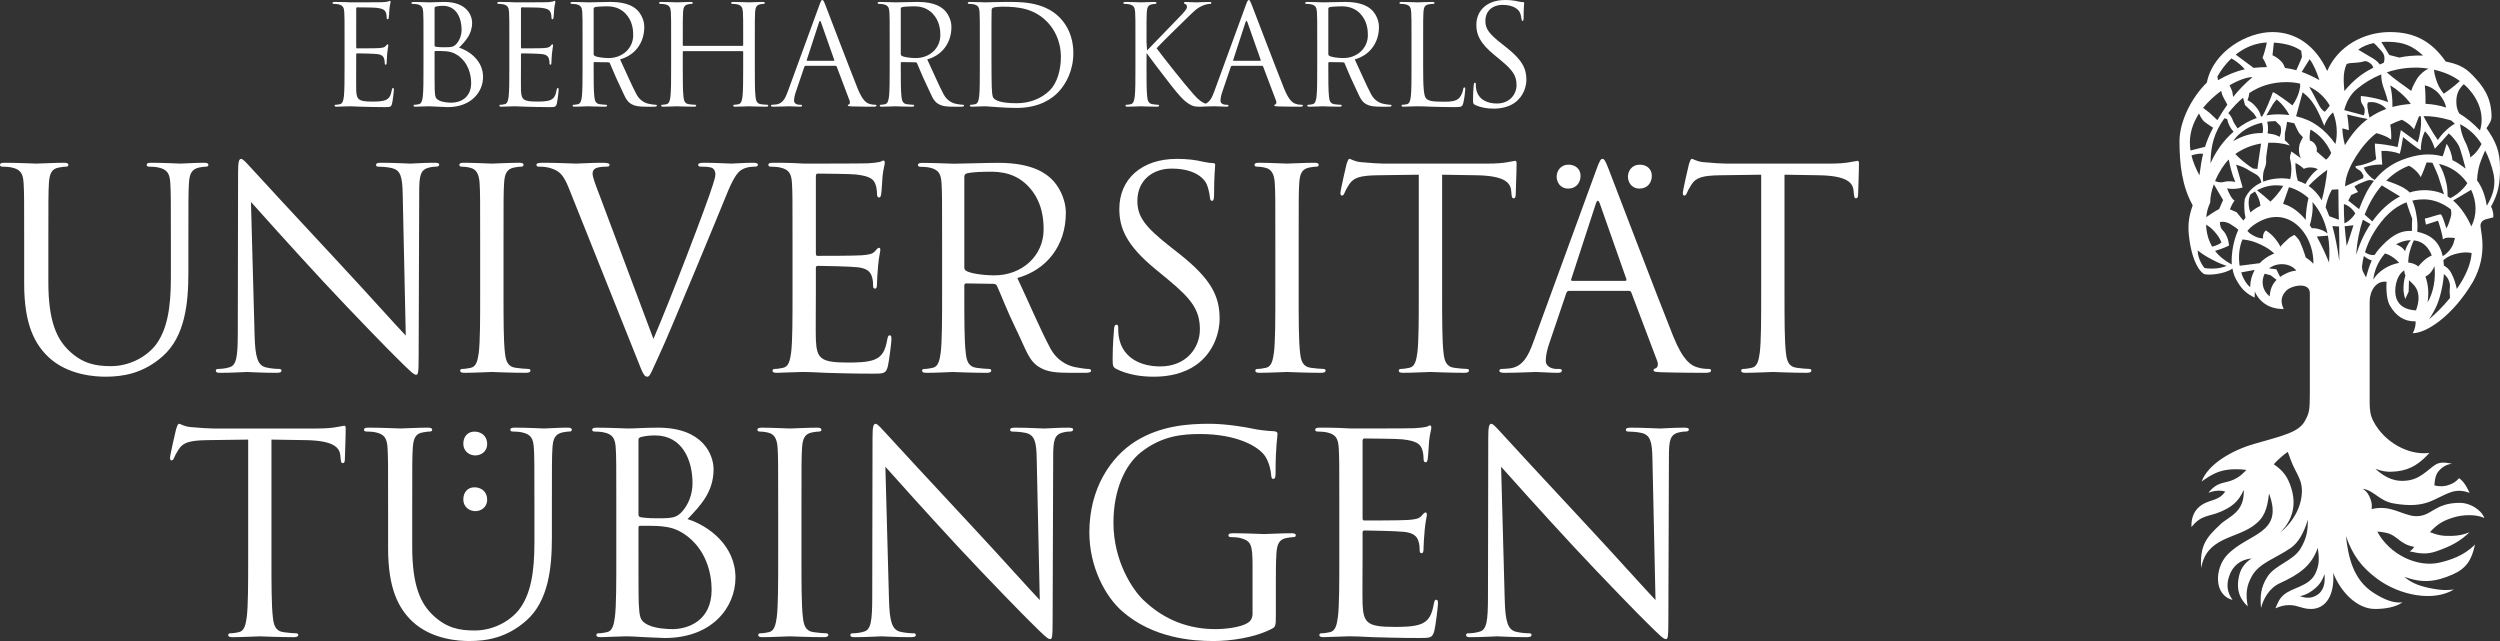
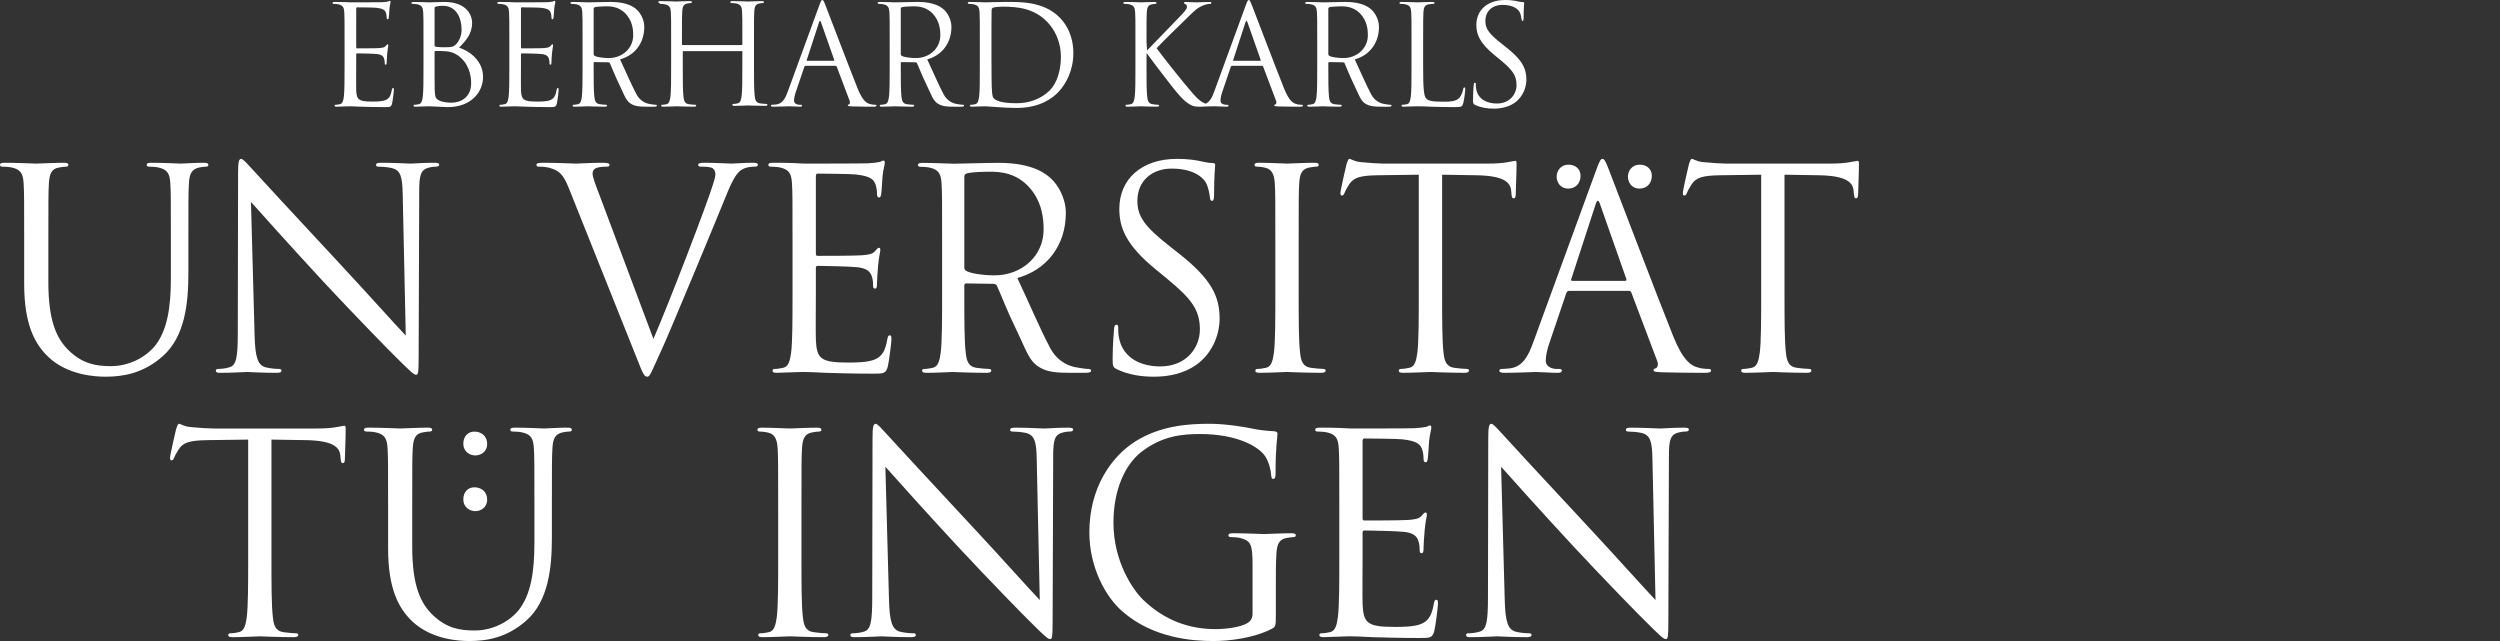
<svg xmlns="http://www.w3.org/2000/svg" id="Ebene_1" width="195mm" height="50mm" viewBox="0 0 552.756 141.732">
  <rect x="0" y="0" width="552.756" height="141.732" fill="#333333" stroke="none" />
  <defs>
    <style>.cls-1{fill:#fff;fill-rule:evenodd;}</style>
  </defs>
-   <path class="cls-1" d="M145.969.858c.276,0,.796.03,1.042.092,1.011.214,1.256.704,1.317,1.746.061.98.061,1.838.061,6.618v5.392c0,2.941,0,5.361-.153,6.648-.122.889-.276,1.563-.889,1.685-.275.062-.643.122-.919.122-.183,0-.245.092-.245.184,0,.185.153.246.49.246.919,0,2.849-.092,3.002-.092s2.083.092,3.768.092c.337,0,.49-.092.49-.246,0-.091-.062-.184-.245-.184-.276,0-.949-.061-1.378-.122-.919-.122-1.103-.796-1.195-1.685-.153-1.287-.153-3.706-.153-6.648v-3.216c0-.153.092-.184.184-.184h12.989c.092,0,.184.062.184.184v3.216c0,2.941,0,5.361-.153,6.648-.122.889-.275,1.563-.888,1.685-.276.062-.643.122-.919.122-.184,0-.245.092-.245.184,0,.185.153.246.49.246.919,0,2.849-.092,3.002-.092s2.083.092,3.769.092c.336,0,.49-.092.49-.246,0-.091-.061-.184-.245-.184-.276,0-.95-.061-1.379-.122-.919-.122-1.103-.796-1.195-1.685-.153-1.287-.153-3.706-.153-6.648v-5.392c0-4.779,0-5.637.061-6.618.061-1.072.307-1.593,1.134-1.746.368-.062.552-.092.766-.092.123,0,.246-.061.246-.184,0-.184-.153-.246-.49-.246-.919,0-2.85.092-3.002.092s-2.083-.092-3.462-.092c-.337,0-.49.062-.49.246,0,.123.123.184.245.184.276,0,.797.03,1.042.092,1.011.214,1.256.704,1.317,1.746.061.98.061,1.838.061,6.618v.643c0,.153-.092.184-.184.184h-12.989c-.092,0-.184-.031-.184-.184v-.643c0-4.779,0-5.637.061-6.618.061-1.072.306-1.593,1.133-1.746.368-.062.551-.092.766-.092.122,0,.245-.061.245-.184,0-.184-.154-.246-.491-.246-.919,0-2.849.092-3.002.092s-2.083-.092-3.462-.092c-.337,0-.49.062-.49.246,0,.123.122.184.245.184Z" />
+   <path class="cls-1" d="M145.969.858c.276,0,.796.03,1.042.092,1.011.214,1.256.704,1.317,1.746.061.98.061,1.838.061,6.618v5.392c0,2.941,0,5.361-.153,6.648-.122.889-.276,1.563-.889,1.685-.275.062-.643.122-.919.122-.183,0-.245.092-.245.184,0,.185.153.246.49.246.919,0,2.849-.092,3.002-.092s2.083.092,3.768.092c.337,0,.49-.092.49-.246,0-.091-.062-.184-.245-.184-.276,0-.949-.061-1.378-.122-.919-.122-1.103-.796-1.195-1.685-.153-1.287-.153-3.706-.153-6.648v-3.216c0-.153.092-.184.184-.184h12.989v3.216c0,2.941,0,5.361-.153,6.648-.122.889-.275,1.563-.888,1.685-.276.062-.643.122-.919.122-.184,0-.245.092-.245.184,0,.185.153.246.49.246.919,0,2.849-.092,3.002-.092s2.083.092,3.769.092c.336,0,.49-.092.49-.246,0-.091-.061-.184-.245-.184-.276,0-.95-.061-1.379-.122-.919-.122-1.103-.796-1.195-1.685-.153-1.287-.153-3.706-.153-6.648v-5.392c0-4.779,0-5.637.061-6.618.061-1.072.307-1.593,1.134-1.746.368-.062.552-.092.766-.092.123,0,.246-.061.246-.184,0-.184-.153-.246-.49-.246-.919,0-2.85.092-3.002.092s-2.083-.092-3.462-.092c-.337,0-.49.062-.49.246,0,.123.123.184.245.184.276,0,.797.03,1.042.092,1.011.214,1.256.704,1.317,1.746.061.98.061,1.838.061,6.618v.643c0,.153-.092.184-.184.184h-12.989c-.092,0-.184-.031-.184-.184v-.643c0-4.779,0-5.637.061-6.618.061-1.072.306-1.593,1.133-1.746.368-.062.551-.092.766-.092.122,0,.245-.061.245-.184,0-.184-.154-.246-.491-.246-.919,0-2.849.092-3.002.092s-2.083-.092-3.462-.092c-.337,0-.49.062-.49.246,0,.123.122.184.245.184Z" />
  <path class="cls-1" d="M170.377,36.848c.553,0,1.597.061,2.088.185,2.028.429,2.519,1.413,2.642,3.501.123,1.966.123,3.686.123,13.27v10.812c0,5.898,0,10.75-.307,13.33-.246,1.782-.553,3.134-1.782,3.379-.553.123-1.29.245-1.843.245-.368,0-.491.186-.491.369,0,.369.307.492.982.492.921,0,2.335-.123,3.563-.123,1.291-.062,2.335-.062,2.458-.062.921,0,2.396.062,4.792.186,2.396.062,5.774.184,10.381.184,2.396,0,2.888,0,3.317-1.597.308-1.29.798-5.467.798-5.96,0-.429,0-.921-.368-.921-.308,0-.43.245-.553.921-.43,2.52-1.167,3.748-2.764,4.424-1.597.676-4.3.676-5.897.676-6.021,0-6.942-.798-7.127-5.037-.061-1.29,0-8.417,0-10.505v-5.406c0-.246.123-.43.43-.43,1.044,0,7.126.123,8.785.307,2.396.246,2.949,1.29,3.195,2.15.245.799.245,1.412.245,2.027,0,.307.123.553.431.553.429,0,.429-.676.429-1.168,0-.43.123-2.703.246-3.931.185-2.028.492-3.072.492-3.44s-.123-.492-.308-.492c-.246,0-.491.308-.921.799-.553.615-1.413.738-2.887.86-1.413.123-8.969.123-9.768.123-.308,0-.369-.185-.369-.614v-16.955c0-.43.123-.615.369-.615.676,0,7.372.061,8.416.185,3.317.368,3.931,1.106,4.361,2.088.308.738.369,1.782.369,2.211,0,.492.123.798.492.798.246,0,.368-.368.429-.676.123-.737.247-3.44.308-4.054.185-1.72.491-2.456.491-2.887,0-.307-.061-.553-.246-.553-.307,0-.553.246-.86.307-.492.123-1.475.246-2.642.307-1.413.062-13.638.062-14.068.062l-2.519-.123c-1.352-.061-3.01-.061-4.424-.061-.676,0-.982.123-.982.492,0,.245.246.368.491.368Z" />
  <path class="cls-1" d="M194.291.858c.276,0,.797.03,1.042.092,1.011.214,1.256.704,1.317,1.746.062.98.062,1.838.062,6.618v5.392c0,2.941,0,5.361-.153,6.648-.122.889-.276,1.563-.889,1.685-.276.062-.644.122-.919.122-.184,0-.245.092-.245.184,0,.185.153.246.49.246.919,0,2.849-.092,2.88-.092.153,0,2.083.092,3.769.092.337,0,.49-.092.49-.246,0-.091-.061-.184-.245-.184-.275,0-.95-.061-1.378-.122-.919-.122-1.102-.796-1.195-1.685-.153-1.287-.153-3.706-.153-6.648v-.735c0-.153.061-.245.214-.245l2.973.046c.184,0,.346.072.404.199.465,1.018,1.109,2.737,2.036,4.635,1.265,2.594,1.484,3.744,2.802,4.448.795.429,1.631.537,3.348.537h1.477c.551,0,.734-.061.734-.246,0-.091-.123-.188-.275-.184-.303.008-.81-.077-1.393-.18-.496-.088-1.945-.44-2.842-2.118-1.119-2.098-2.408-5.151-3.63-7.736,3.199-.878,5.351-3.547,5.351-7.17,0-1.667-.879-3.081-1.57-3.741-.504-.471-1.918-1.792-5.847-1.792-1.445,0-4.113.097-4.945.097-.361,0-2.084-.092-3.462-.092-.337,0-.49.062-.49.246,0,.123.123.184.245.184ZM199.162,1.961c0-.184.092-.307.246-.368.306-.092,1.133-.174,2.052-.184.945-.011,3.024-.168,4.69,1.529,1.667,1.698,1.76,3.804,1.76,4.841,0,2.892-2.375,5.057-5.423,5.057-1.259,0-2.65-.214-3.11-.49-.153-.092-.214-.214-.214-.368V1.961Z" />
  <path class="cls-1" d="M171.031,23.59c1.44,0,3.125-.092,3.462-.092s1.654.092,2.39.092c.276,0,.46-.061.46-.246,0-.122-.092-.184-.306-.184h-.307c-.521,0-1.164-.276-1.164-.888,0-.552.153-1.287.429-2.053l1.838-5.422c.061-.153.153-.246.306-.246h6.586c.154,0,.215.062.276.184l2.85,7.537c.184.49,0,.766-.184.827-.122.031-.214.092-.214.214,0,.184.337.184.919.215,2.114.061,4.35.061,4.81.061.337,0,.613-.061.613-.246,0-.153-.122-.184-.306-.184-.307,0-.767-.03-1.226-.183-.643-.184-1.532-.674-2.635-3.401-1.869-4.656-6.678-17.309-7.138-18.473-.367-.95-.49-1.103-.674-1.103s-.306.184-.674,1.195l-6.954,19.025c-.552,1.532-1.164,2.696-2.574,2.88-.245.031-.674.061-.889.061-.153,0-.275.061-.275.184,0,.185.184.246.582.246ZM178.384,13.234l2.696-8.271c.153-.459.306-.459.459,0l2.91,8.271c.031.123.031.215-.122.215h-5.852c-.092,0-.153-.061-.092-.215Z" />
  <path class="cls-1" d="M126.386.858c.275,0,.796.03,1.042.092,1.011.214,1.256.704,1.317,1.746.061.98.061,1.838.061,6.618v5.392c0,2.941,0,5.361-.153,6.648-.122.889-.276,1.563-.889,1.685-.276.062-.643.122-.919.122-.184,0-.245.092-.245.184,0,.185.153.246.49.246.919,0,2.849-.092,2.88-.092.153,0,2.083.092,3.768.092.337,0,.49-.092.49-.246,0-.091-.061-.184-.245-.184-.276,0-.95-.061-1.379-.122-.919-.122-1.102-.796-1.195-1.685-.153-1.287-.153-3.706-.153-6.648v-.735c0-.153.061-.245.214-.245l2.973.046c.184,0,.346.072.404.199.465,1.018,1.109,2.737,2.036,4.635,1.266,2.594,1.484,3.744,2.802,4.448.796.429,1.631.537,3.347.537h1.477c.551,0,.735-.061.735-.246,0-.091-.122-.188-.276-.184-.303.008-.811-.077-1.392-.18-.497-.088-1.947-.44-2.842-2.118-1.119-2.098-2.408-5.151-3.631-7.736,3.198-.878,5.352-3.547,5.352-7.17,0-1.667-.88-3.081-1.571-3.741-.503-.471-1.917-1.792-5.847-1.792-1.446,0-4.114.097-4.945.097-.361,0-2.083-.092-3.462-.092-.337,0-.49.062-.49.246,0,.123.123.184.245.184ZM131.257,1.961c0-.184.092-.307.245-.368.306-.092,1.133-.174,2.052-.184.946-.011,3.025-.168,4.69,1.529,1.667,1.698,1.76,3.804,1.76,4.841,0,2.892-2.375,5.057-5.424,5.057-1.259,0-2.65-.214-3.109-.49-.153-.092-.214-.214-.214-.368V1.961Z" />
  <path class="cls-1" d="M309.666.858c.278,0,.797.03,1.043.092,1.011.214,1.257.704,1.316,1.746.062.98.062,1.838.062,6.618v5.392c0,2.941,0,5.361-.154,6.648-.121.889-.275,1.563-.889,1.685-.275.062-.642.122-.917.122-.184,0-.246.092-.246.184,0,.185.154.246.489.246.459,0,1.136-.031,1.746-.061.613,0,1.136-.031,1.257-.031.888,0,1.839.031,3.125.092,1.287.03,2.88.092,5.085.092,1.623,0,1.717-.122,1.93-.827.246-.889.46-2.727.46-3.064s-.029-.459-.184-.459c-.184,0-.245.153-.276.398-.092.582-.398,1.348-.797,1.838-.734.889-2.082.919-3.707.919-2.389,0-3.186-.214-3.676-.705-.551-.552-.673-2.512-.673-7.016v-5.453c0-4.779,0-5.637.062-6.618.059-1.072.305-1.593,1.192-1.746.37-.062.797-.092,1.012-.092.123,0,.244-.061.244-.184,0-.184-.152-.246-.488-.246-.92,0-3.155.092-3.31.092-.153,0-2.084-.092-3.462-.092-.338,0-.49.062-.49.246,0,.123.121.184.244.184Z" />
  <path class="cls-1" d="M362.52,41.695c1.66,0,2.704-1.229,2.704-2.826,0-1.535-1.166-2.456-2.642-2.456-1.904,0-2.642,1.535-2.642,2.641,0,1.167.737,2.642,2.579,2.642Z" />
  <path class="cls-1" d="M346.76,41.695c1.658,0,2.703-1.229,2.703-2.826,0-1.535-1.168-2.456-2.643-2.456-1.904,0-2.641,1.535-2.641,2.641,0,1.167.736,2.642,2.58,2.642Z" />
  <path class="cls-1" d="M110.195.858c.276,0,.796.03,1.042.092,1.011.214,1.256.704,1.317,1.746.061.98.061,1.838.061,6.618v5.392c0,2.941,0,5.361-.153,6.648-.122.889-.276,1.563-.889,1.685-.276.062-.643.122-.919.122-.184,0-.245.092-.245.184,0,.185.153.246.49.246.459,0,1.165-.061,1.777-.061.643-.031,1.164-.031,1.226-.031.459,0,1.195.031,2.39.092,1.195.03,2.879.092,5.177.092,1.195,0,1.44,0,1.654-.797.153-.643.398-2.726.398-2.972,0-.214,0-.459-.184-.459-.154,0-.215.123-.276.459-.215,1.256-.582,1.869-1.379,2.206-.796.337-2.144.337-2.941.337-3.002,0-3.462-.398-3.554-2.512-.031-.643,0-4.198,0-5.239v-2.696c0-.123.062-.214.214-.214.521,0,3.554.061,4.381.153,1.195.123,1.471.643,1.593,1.072.122.398.122.705.122,1.011,0,.153.061.276.214.276.214,0,.214-.337.214-.582,0-.215.061-1.348.123-1.961.092-1.011.245-1.532.245-1.716s-.061-.246-.153-.246c-.122,0-.245.153-.459.398-.275.307-.704.368-1.439.429-.705.061-4.473.061-4.871.061-.153,0-.184-.092-.184-.306V1.93c0-.214.062-.307.184-.307.337,0,3.676.031,4.197.092,1.654.184,1.961.551,2.175,1.042.153.368.184.889.184,1.103,0,.246.061.398.246.398.122,0,.184-.184.214-.337.061-.368.123-1.716.153-2.022.092-.858.245-1.225.245-1.44,0-.153-.031-.276-.122-.276-.153,0-.276.123-.429.153-.246.062-.735.123-1.317.153-.705.031-6.801.031-7.016.031l-1.256-.062c-.674-.031-1.502-.031-2.206-.031-.337,0-.49.062-.49.246,0,.123.123.184.245.184Z" />
  <path class="cls-1" d="M326.15,23.191c1.257.612,2.666.827,4.107.827,1.654,0,3.309-.367,4.626-1.287,2.113-1.501,2.604-3.829,2.604-5.085,0-2.451-.858-4.35-4.473-7.199l-.856-.674c-2.942-2.297-3.739-3.401-3.739-5.147,0-2.236,1.654-3.553,3.769-3.553,2.819,0,3.645,1.286,3.828,1.623.184.337.367,1.164.399,1.532.03.245.062.398.246.398.151,0,.213-.214.213-.705,0-2.083.122-3.094.122-3.247s-.06-.215-.306-.215-.491-.031-1.073-.153c-.765-.184-1.654-.306-2.85-.306-3.89,0-6.342,2.236-6.342,5.515,0,2.083.736,3.982,3.985,6.648l1.379,1.134c2.632,2.175,3.521,3.4,3.521,5.514,0,1.961-1.44,4.074-4.382,4.074-2.052,0-4.073-.857-4.532-3.124-.093-.429-.093-.858-.093-1.133,0-.246-.031-.337-.214-.337-.153,0-.216.154-.246.49-.029.49-.153,1.715-.153,3.247,0,.827.032.95.459,1.164Z" />
  <path class="cls-1" d="M214.222.858c.277,0,.797.03,1.043.092,1.01.214,1.256.704,1.316,1.746.062.98.062,1.838.062,6.618v5.392c0,2.941,0,5.361-.154,6.648-.121.889-.275,1.563-.889,1.685-.275.062-.643.122-.918.122-.184,0-.246.092-.246.184,0,.185.154.246.49.246.459,0,1.164-.061,1.777-.061.643-.031,1.164-.031,1.225-.031.154,0,1.195.092,2.543.184,1.318.092,2.941.184,4.26.184,5.207,0,7.965-2.144,9.281-3.523,1.715-1.808,3.309-4.779,3.309-8.639,0-3.645-1.439-6.188-2.971-7.782-3.647-3.768-9.252-3.493-12.285-3.493-1.838,0-3.768.092-4.137.092-.152,0-2.084-.092-3.461-.092-.338,0-.49.062-.49.246,0,.123.123.184.244.184ZM219.216,8.823c0-2.359,0-5.484.031-6.525,0-.337.092-.49.367-.613.246-.123,1.379-.214,1.992-.214,3.645,0,7.137.429,10.018,3.461,1.256,1.317,2.942,3.83,2.942,7.721,0,2.818-.859,5.759-2.451,7.322-1.809,1.808-4.443,2.849-7.291,2.849-3.615,0-4.811-.643-5.209-1.225-.244-.337-.307-1.563-.336-2.329-.031-.582-.062-3.4-.062-6.648v-3.799Z" />
  <path class="cls-1" d="M246.933,81.632c2.518,1.229,5.344,1.658,8.233,1.658,3.316,0,6.632-.737,9.275-2.58,4.238-3.011,5.221-7.679,5.221-10.197,0-4.915-1.721-8.724-8.969-14.437l-1.721-1.352c-5.896-4.607-7.494-6.82-7.494-10.321,0-4.484,3.318-7.126,7.556-7.126,5.652,0,7.311,2.58,7.68,3.255.367.676.736,2.334.799,3.072.061.491.123.798.49.798.309,0,.432-.43.432-1.414,0-4.177.244-6.205.244-6.511s-.123-.431-.615-.431-.982-.061-2.148-.307c-1.537-.369-3.318-.614-5.713-.614-7.802,0-12.716,4.484-12.716,11.058,0,4.178,1.475,7.986,7.986,13.331l2.763,2.273c5.283,4.361,7.064,6.818,7.064,11.058,0,3.932-2.887,8.171-8.785,8.171-4.115,0-8.17-1.721-9.092-6.266-.184-.861-.184-1.721-.184-2.274,0-.492-.062-.676-.43-.676-.309,0-.432.308-.492.982-.06.983-.307,3.439-.307,6.512,0,1.659.062,1.905.922,2.335Z" />
  <path class="cls-1" d="M248.626.858c.275,0,.797.03,1.041.092,1.012.214,1.256.705,1.318,1.746.061.98.061,1.838.061,6.618v5.392c0,2.941,0,5.361-.152,6.648-.123.889-.275,1.562-.891,1.685-.275.062-.643.122-.918.122-.184,0-.244.092-.244.184,0,.184.152.246.49.246.918,0,2.695-.092,2.941-.092.244,0,2.022.092,3.522.092.338,0,.49-.092.49-.246,0-.091-.06-.184-.244-.184-.275,0-.768-.061-1.195-.122-.918-.123-1.102-.796-1.195-1.685-.152-1.287-.152-3.706-.152-6.648l.016-2.979c.689.955,3.523,4.735,5.398,7.107,1.629,2.064,2.848,3.524,4.156,4.243.557.306.844.521,2.266.521,0,0,2.014-.103,3.086-.103,1.02,0,2.018.097,2.754.097.275,0,.459-.062.459-.246,0-.122-.092-.184-.307-.184h-.307c-.519,0-1.164-.276-1.164-.888,0-.552.154-1.287.43-2.053l1.838-5.422c.062-.153.152-.246.307-.246h6.586c.154,0,.215.062.276.184l2.849,7.537c.185.49,0,.766-.184.827-.121.031-.215.092-.215.214,0,.184.338.184.921.214,2.112.062,4.35.062,4.809.062.338,0,.612-.062.612-.246,0-.153-.123-.184-.304-.184-.308,0-.768-.03-1.227-.183-.643-.184-1.533-.674-2.635-3.401-1.869-4.656-6.678-17.309-7.138-18.474-.367-.949-.49-1.103-.674-1.103s-.307.184-.674,1.195l-6.953,19.025c-.459,1.271-.959,2.289-1.92,2.704-.799-.269-1.594-.876-2.606-2.011-2.303-2.587-7.088-8.694-8.224-10.25.644-.767,6.009-6.006,6.775-6.741,1.379-1.317,2.053-2.083,3.311-2.635.611-.275,1.256-.429,1.715-.429.244,0,.307-.061.307-.214s-.123-.215-.461-.215c-.766,0-2.787.092-2.94.092-.736,0-1.685-.092-2.299-.092-.213,0-.367.062-.367.215,0,.122.121.184.275.245.246.092.398.276.398.644,0,.521-.797,1.317-1.654,2.206-1.104,1.195-6.648,6.832-7.168,7.414l-.123-1.838c0-4.779,0-5.637.06-6.618.062-1.072.307-1.593,1.133-1.746.369-.062.553-.092.767-.092.123,0,.244-.061.244-.184,0-.184-.152-.246-.49-.246-.918,0-2.695.092-2.971.092-.184,0-1.992-.092-3.371-.092-.336,0-.49.062-.49.246,0,.123.123.184.246.184ZM272.672,13.234l2.697-8.271c.152-.46.307-.46.459,0l2.91,8.271c.031.123.031.215-.123.215h-5.851c-.092,0-.152-.061-.092-.215Z" />
  <path class="cls-1" d="M288.823.858c.275,0,.797.03,1.04.092,1.012.214,1.257.704,1.319,1.746.06.98.06,1.838.06,6.618v5.392c0,2.941,0,5.361-.151,6.648-.124.889-.278,1.563-.89,1.685-.277.062-.644.122-.919.122-.184,0-.246.092-.246.184,0,.185.154.246.492.246.917,0,2.847-.092,2.879-.092.151,0,2.081.092,3.767.092.338,0,.491-.092.491-.246,0-.091-.062-.184-.245-.184-.277,0-.95-.061-1.379-.122-.92-.122-1.104-.796-1.195-1.685-.151-1.287-.151-3.706-.151-6.648v-.735c0-.153.059-.245.213-.245l2.975.046c.184,0,.346.072.404.199.464,1.018,1.108,2.737,2.034,4.635,1.266,2.594,1.484,3.744,2.801,4.448.797.429,1.632.537,3.349.537h1.475c.551,0,.737-.061.737-.246,0-.091-.124-.188-.278-.184-.302.008-.81-.077-1.391-.18-.498-.088-1.947-.44-2.842-2.118-1.121-2.098-2.408-5.151-3.631-7.736,3.197-.878,5.352-3.547,5.352-7.17,0-1.667-.881-3.081-1.572-3.741-.501-.471-1.917-1.792-5.846-1.792-1.446,0-4.113.097-4.945.097-.361,0-2.084-.092-3.463-.092-.336,0-.49.062-.49.246,0,.123.123.184.247.184ZM293.694,1.961c0-.184.092-.307.243-.368.308-.092,1.133-.174,2.053-.184.946-.011,3.023-.168,4.689,1.529,1.669,1.698,1.761,3.804,1.761,4.841,0,2.892-2.374,5.057-5.423,5.057-1.26,0-2.65-.214-3.11-.49-.153-.092-.213-.214-.213-.368V1.961Z" />
  <path class="cls-1" d="M281.672,77.945c-.246,1.782-.552,3.134-1.783,3.379-.551.123-1.289.245-1.842.245-.367,0-.489.186-.489.369,0,.369.306.492.982.492,1.842,0,5.713-.186,6.019-.186.309,0,4.178.186,7.557.186.676,0,.983-.186.983-.492,0-.184-.124-.369-.492-.369-.554,0-1.903-.122-2.765-.245-1.843-.245-2.21-1.597-2.397-3.379-.307-2.58-.307-7.433-.307-13.33v-10.812c0-9.584,0-11.304.123-13.27.124-2.15.616-3.194,2.275-3.501.736-.123,1.104-.185,1.534-.185.246,0,.492-.123.492-.368,0-.37-.309-.492-.984-.492-1.842,0-5.711.185-6.019.185-.306,0-4.177-.185-6.202-.185-.677,0-.985.123-.985.492,0,.245.246.368.492.368.43,0,1.229.061,1.904.246,1.352.308,1.965,1.352,2.089,3.44.122,1.966.122,3.686.122,13.27v10.812c0,5.898,0,10.75-.307,13.33Z" />
  <path class="cls-1" d="M125.454,94.552c-1.838,0-4.718.185-5.147.185-.368,0-3.738-.185-6.495-.185-.674,0-.98.123-.98.491,0,.245.245.367.49.367.552,0,1.593.062,2.083.185,2.022.428,2.512,1.409,2.635,3.491.122,1.962.122,3.677.122,13.236v7.658c0,6.31-.735,11.52-3.554,15.012-2.206,2.635-5.882,4.411-9.62,4.411-3.492,0-6.25-.551-9.252-3.37-2.635-2.512-4.595-6.311-4.595-15.134v-8.577c0-9.56,0-11.274.122-13.236.123-2.144.613-3.246,2.268-3.491.735-.123,1.103-.185,1.531-.185.245,0,.491-.122.491-.367,0-.368-.307-.491-.98-.491-1.838,0-5.514.185-6.066.185s-4.29-.185-7.047-.185c-.674,0-.979.123-.979.491,0,.245.245.367.49.367.552,0,1.593.062,2.083.185,2.023.428,2.512,1.409,2.635,3.491.123,1.962.123,3.677.123,13.236v8.945c0,8.945,2.329,13.234,5.331,16.113,4.35,4.105,10.539,4.351,12.622,4.351,3.615,0,8.211-.612,12.622-4.534,4.902-4.35,5.637-11.703,5.637-18.32v-6.555c0-9.56,0-11.274.122-13.236.122-2.144.613-3.124,2.267-3.491.735-.123,1.103-.185,1.531-.185.246,0,.491-.122.491-.367,0-.368-.307-.491-.981-.491Z" />
  <path class="cls-1" d="M241.247,81.94c0-.184-.246-.376-.553-.367-.608.016-1.625-.155-2.789-.361-.996-.176-3.902-.881-5.695-4.243-2.244-4.206-4.828-10.324-7.277-15.506,6.41-1.758,10.727-7.109,10.727-14.371,0-3.339-1.764-6.174-3.15-7.497-1.008-.945-3.844-3.591-11.717-3.591-2.898,0-8.244.194-9.912.194-.723,0-4.176-.184-6.939-.184-.675,0-.982.122-.982.492,0,.246.246.368.491.368.553,0,1.596.061,2.087.185,2.027.429,2.518,1.412,2.641,3.499.123,1.965.123,3.684.123,13.263v10.807c0,5.894,0,10.745-.307,13.322-.246,1.782-.555,3.133-1.782,3.378-.553.123-1.289.246-1.842.246-.368,0-.491.184-.491.367,0,.37.307.492.982.492,1.841,0,5.711-.185,5.772-.185.307,0,4.176.185,7.553.185.676,0,.983-.185.983-.492,0-.184-.123-.367-.492-.367-.553,0-1.902-.123-2.762-.246-1.842-.245-2.211-1.596-2.395-3.378-.309-2.577-.309-7.428-.309-13.322v-1.475c0-.307.123-.49.432-.49l5.957.092c.369,0,.693.144.811.398.934,2.04,2.225,5.485,4.08,9.29,2.535,5.198,2.975,7.502,5.615,8.914,1.596.86,3.27,1.076,6.707,1.076h2.959c1.106,0,1.475-.122,1.475-.492ZM219.874,60.881c-2.523,0-5.31-.43-6.23-.982-.309-.185-.432-.43-.432-.737v-20.078c0-.368.186-.613.492-.736.615-.185,2.271-.348,4.113-.369,1.894-.022,6.061-.336,9.4,3.065,3.34,3.402,3.527,7.623,3.527,9.702,0,5.795-4.76,10.135-10.871,10.135Z" />
  <path class="cls-1" d="M285.522,117.898c-1.839,0-5.698.184-6.005.184s-4.166-.184-6.923-.184c-.674,0-.981.123-.981.49,0,.245.246.367.49.367.551,0,1.594.062,2.084.185,2.449.674,2.756,1.349,2.756,6.312v10.416c0,1.041-.43,1.715-1.225,2.145-1.594.919-4.779,1.286-6.984,1.286-5.637,0-11.213-1.838-16.052-6.556-2.146-2.084-6.496-8.333-6.496-16.973,0-7.168,2.512-12.744,6.067-15.564,4.656-3.676,9.251-4.043,13.111-4.043,7.904,0,12.867,2.634,14.4,4.963.919,1.471,1.225,3.186,1.285,4.044.06.551.123.919.43.919.429,0,.551-.307.551-1.287,0-6.127.43-7.842.43-8.7,0-.246-.123-.49-.735-.553-1.532-.06-3.677-.306-4.963-.611-1.164-.245-5.514-1.042-9.375-1.042-4.717,0-10.783.43-16.296,3.86-5.453,3.432-10.232,10.354-10.232,20.158,0,7.659,3.553,14.215,7.291,17.462,6.801,5.943,15.501,6.557,20.158,6.557,3.555,0,9.069-.674,12.99-2.757.734-.43.796-.553.796-3.309v-6.863c0-2.573,0-4.411.122-6.372.123-2.143.613-3.186,2.268-3.492.735-.122,1.104-.185,1.531-.185.245,0,.491-.122.491-.367,0-.367-.305-.49-.981-.49Z" />
-   <path class="cls-1" d="M101.559,36.479c0,.245.246.368.491.368.43,0,1.229.061,1.905.246,1.352.308,1.965,1.352,2.088,3.44.123,1.966.123,3.686.123,13.27v10.812c0,5.898,0,10.75-.306,13.33-.246,1.782-.553,3.134-1.782,3.379-.553.123-1.29.245-1.843.245-.369,0-.491.186-.491.369,0,.369.307.492.982.492,1.843,0,5.713-.186,6.021-.186s4.177.186,7.556.186c.676,0,.982-.186.982-.492,0-.184-.123-.369-.491-.369-.553,0-1.904-.122-2.764-.245-1.843-.245-2.211-1.597-2.396-3.379-.307-2.58-.307-7.433-.307-13.33v-10.812c0-9.584,0-11.304.123-13.27.123-2.15.614-3.194,2.272-3.501.738-.123,1.106-.185,1.537-.185.246,0,.491-.123.491-.368,0-.37-.308-.492-.983-.492-1.843,0-5.712.185-6.02.185s-4.178-.185-6.204-.185c-.676,0-.983.123-.983.492Z" />
  <path class="cls-1" d="M236.171,94.558c-2.512,0-4.543.185-5.223.185s-3.623-.185-6.375-.185c-.734,0-1.223.062-1.223.43,0,.245.061.429.488.429.49,0,1.896.062,2.998.307,1.897.49,2.324,1.838,2.387,5.82l.674,31.126c-1.959-2.021-8.627-9.496-14.684-15.991-9.419-10.11-18.534-19.976-19.455-21.017-.618-.612-1.668-1.96-2.162-1.96s-.678.674-.678,3.063l-.062,35.108c0,5.576-.307,7.353-1.839,7.781-.919.307-2.021.368-2.512.368-.306,0-.49.122-.49.367,0,.429.367.491.98.491,2.757,0,5.342-.186,5.898-.186s3.009.186,6.496.186c.734,0,1.101-.123,1.101-.491,0-.245-.184-.367-.489-.367-.551,0-1.896-.062-3.058-.368-1.652-.489-2.264-2.083-2.386-7.106l-.799-29.35c1.961,2.205,8.873,9.926,15.968,17.584,6.484,6.985,15.293,15.993,15.965,16.604,3.256,3.248,3.998,3.922,4.49,3.922.434,0,.557-.306.557-4.351l.123-35.905c0-3.676.244-5.024,2.268-5.452.734-.185,1.164-.185,1.471-.185.428,0,.674-.184.674-.429,0-.368-.43-.43-1.103-.43Z" />
  <path class="cls-1" d="M377.707,81.569c-.612,0-1.535-.06-2.457-.367-1.291-.369-3.072-1.352-5.283-6.82-3.747-9.337-13.393-34.708-14.314-37.043-.737-1.904-.981-2.211-1.352-2.211-.367,0-.613.369-1.35,2.396l-13.944,38.15c-1.108,3.071-2.335,5.406-5.162,5.774-.491.062-1.35.122-1.782.122-.306,0-.553.124-.553.369,0,.369.369.492,1.168.492,2.888,0,6.267-.186,6.942-.186s3.317.186,4.791.186c.555,0,.921-.123.921-.492,0-.245-.184-.369-.612-.369h-.616c-1.045,0-2.334-.552-2.334-1.78,0-1.107.307-2.58.862-4.116l3.684-10.874c.124-.307.308-.492.613-.492h13.209c.307,0,.431.125.552.37l5.714,15.112c.368.982,0,1.535-.368,1.658-.246.062-.43.185-.43.43,0,.368.676.368,1.841.431,4.24.123,8.725.123,9.648.123.673,0,1.227-.123,1.227-.492,0-.307-.246-.369-.615-.369ZM359.341,62.096h-11.734c-.185,0-.308-.123-.185-.43l5.406-16.586c.307-.921.613-.921.921,0l5.835,16.586c.063.246.063.43-.243.43Z" />
  <path class="cls-1" d="M182.658,140.022c-.552,0-1.899-.123-2.757-.245-1.838-.245-2.206-1.593-2.39-3.371-.307-2.572-.307-7.412-.307-13.296v-10.783c0-9.559,0-11.274.124-13.234.122-2.145.612-3.186,2.266-3.492.736-.123,1.103-.185,1.532-.185.245,0,.49-.122.49-.367,0-.368-.307-.491-.981-.491-1.838,0-5.697.185-6.004.185s-4.167-.185-6.188-.185c-.674,0-.98.123-.98.491,0,.245.245.367.49.367.429,0,1.226.062,1.899.245,1.349.307,1.961,1.349,2.083,3.432.123,1.96.123,3.676.123,13.234v10.783c0,5.884,0,10.724-.306,13.296-.245,1.778-.551,3.126-1.777,3.371-.552.122-1.286.245-1.838.245-.368,0-.49.184-.49.367,0,.368.306.491.979.491,1.838,0,5.699-.186,6.005-.186s4.166.186,7.536.186c.674,0,.98-.186.98-.491,0-.184-.123-.367-.49-.367Z" />
  <path class="cls-1" d="M410.709,35.558c-.25,0-.816.184-1.735.307-.982.185-2.394.308-4.354.308h-23.021c-.736,0-3.07-.123-4.851-.308-1.658-.123-2.275-.737-2.704-.737-.248,0-.492.799-.615,1.167-.122.491-1.352,5.774-1.352,6.389,0,.369.123.553.307.553.247,0,.431-.122.615-.615.184-.43.37-.86,1.045-1.904.983-1.475,2.458-1.905,6.267-1.966l9.092-.124v25.987c0,5.898,0,10.75-.308,13.33-.246,1.782-.553,3.134-1.783,3.379-.551.123-1.289.245-1.842.245-.368,0-.492.186-.492.369,0,.369.309.492.984.492,1.842,0,5.713-.186,6.019-.186s4.175.186,7.547.186c.676,0,.98-.186.98-.492,0-.184-.121-.369-.487-.369-.553,0-1.902-.122-2.763-.245-1.84-.245-2.207-1.597-2.39-3.379-.308-2.58-.308-7.433-.308-13.33v-25.987l7.728.124c5.886.123,7.357,1.535,7.54,3.378l.062.676c.062.859.188,1.044.505,1.044.25,0,.437-.245.437-.798,0-.676.189-4.914.189-6.758,0-.368,0-.737-.314-.737Z" />
  <path class="cls-1" d="M372.309,94.558c-2.512,0-4.543.185-5.223.185s-3.623-.185-6.375-.185c-.733,0-1.223.062-1.223.43,0,.245.061.429.489.429.489,0,1.896.062,2.996.307,1.896.49,2.323,1.838,2.386,5.82l.677,31.126c-1.96-2.021-8.629-9.496-14.684-15.991-9.42-10.11-18.533-19.976-19.455-21.017-.618-.612-1.669-1.96-2.163-1.96s-.677.674-.677,3.063l-.062,35.108c0,5.576-.308,7.353-1.838,7.781-.921.307-2.023.368-2.515.368-.305,0-.489.122-.489.367,0,.429.369.491.982.491,2.756,0,5.343-.186,5.898-.186s3.009.186,6.496.186c.733,0,1.1-.123,1.1-.491,0-.245-.183-.367-.489-.367-.551,0-1.894-.062-3.059-.368-1.65-.489-2.261-2.083-2.385-7.106l-.798-29.35c1.96,2.205,8.872,9.926,15.968,17.584,6.484,6.985,15.292,15.993,15.965,16.604,3.256,3.248,3.996,3.922,4.49,3.922.434,0,.558-.306.558-4.351l.122-35.905c0-3.676.245-5.024,2.268-5.452.735-.185,1.165-.185,1.471-.185.428,0,.673-.184.673-.429,0-.368-.429-.43-1.103-.43Z" />
  <path class="cls-1" d="M324.801,81.938c0-.184-.121-.369-.488-.369-.553,0-1.901-.122-2.76-.245-1.84-.245-2.208-1.597-2.392-3.379-.305-2.58-.305-7.433-.305-13.33v-25.987l7.724.124c5.887.123,7.36,1.535,7.544,3.378l.06.676c.065.859.19,1.044.504,1.044.25,0,.441-.245.441-.798,0-.676.188-4.914.188-6.758,0-.368,0-.737-.315-.737-.25,0-.816.184-1.736.307-.981.185-2.39.308-4.352.308h-23.021c-.736,0-3.07-.123-4.851-.308-1.658-.123-2.274-.737-2.704-.737-.245,0-.491.799-.615,1.167-.122.491-1.351,5.774-1.351,6.389,0,.369.122.553.306.553.246,0,.432-.122.615-.615.187-.43.37-.86,1.045-1.904.983-1.475,2.457-1.905,6.267-1.966l9.092-.124v25.987c0,5.898,0,10.75-.308,13.33-.246,1.782-.553,3.134-1.78,3.379-.554.123-1.291.245-1.845.245-.369,0-.489.186-.489.369,0,.369.306.492.981.492,1.845,0,5.713-.186,6.02-.186s4.174.186,7.547.186c.676,0,.981-.186.981-.492Z" />
  <path class="cls-1" d="M317.569,132.607c-.308,0-.431.245-.554.92-.428,2.512-1.163,3.737-2.756,4.412-1.594.674-4.289.674-5.882.674-6.004,0-6.925-.797-7.108-5.024-.061-1.287,0-8.396,0-10.478v-5.392c0-.245.123-.429.428-.429,1.043,0,7.11.122,8.764.307,2.389.245,2.942,1.286,3.186,2.145.245.797.245,1.409.245,2.021,0,.307.121.552.428.552.429,0,.429-.675.429-1.164,0-.429.122-2.696.246-3.922.183-2.021.489-3.063.489-3.431s-.121-.491-.307-.491c-.244,0-.49.308-.918.797-.553.614-1.41.736-2.881.858-1.408.123-8.945.123-9.742.123-.307,0-.367-.185-.367-.612v-16.912c0-.429.123-.612.367-.612.676,0,7.354.062,8.396.184,3.308.367,3.921,1.104,4.35,2.083.306.736.367,1.777.367,2.205,0,.491.122.798.491.798.244,0,.367-.368.428-.675.123-.735.247-3.432.307-4.044.184-1.715.491-2.45.491-2.88,0-.306-.061-.551-.246-.551-.305,0-.552.245-.857.307-.492.123-1.471.244-2.635.306-1.409.062-13.603.062-14.031.062l-2.514-.123c-1.348-.062-3.001-.062-4.411-.062-.674,0-.979.123-.979.491,0,.245.244.367.489.367.552,0,1.593.062,2.083.185,2.021.428,2.513,1.409,2.635,3.492.124,1.96.124,3.676.124,13.234v10.783c0,5.884,0,10.724-.308,13.296-.244,1.778-.551,3.126-1.776,3.371-.552.122-1.287.245-1.839.245-.367,0-.49.184-.49.367,0,.368.307.491.98.491.918,0,2.328-.123,3.554-.123,1.287-.062,2.329-.062,2.452-.062.918,0,2.389.062,4.78.186,2.388.06,5.757.183,10.353.183,2.39,0,2.881,0,3.309-1.594.307-1.285.798-5.452.798-5.942,0-.429,0-.92-.367-.92Z" />
  <path class="cls-1" d="M73.762.858c.276,0,.797.03,1.042.092,1.011.214,1.256.704,1.317,1.746.062.98.062,1.838.062,6.618v5.392c0,2.941,0,5.361-.153,6.648-.122.889-.276,1.563-.889,1.685-.276.062-.643.122-.919.122-.184,0-.245.092-.245.184,0,.185.153.246.49.246.46,0,1.165-.061,1.777-.061.643-.031,1.164-.031,1.226-.031.459,0,1.195.031,2.39.092,1.195.03,2.88.092,5.177.092,1.195,0,1.44,0,1.654-.797.153-.643.398-2.726.398-2.972,0-.214,0-.459-.184-.459-.153,0-.215.123-.276.459-.215,1.256-.582,1.869-1.378,2.206-.797.337-2.145.337-2.941.337-3.002,0-3.462-.398-3.554-2.512-.03-.643,0-4.198,0-5.239v-2.696c0-.123.062-.214.214-.214.521,0,3.554.061,4.381.153,1.195.123,1.471.643,1.593,1.072.122.398.122.705.122,1.011,0,.153.062.276.215.276.214,0,.214-.337.214-.582,0-.215.062-1.348.123-1.961.092-1.011.246-1.532.246-1.716s-.062-.246-.153-.246c-.123,0-.245.153-.459.398-.276.307-.705.368-1.44.429-.705.061-4.473.061-4.871.061-.153,0-.184-.092-.184-.306V1.93c0-.214.062-.307.184-.307.337,0,3.676.031,4.197.092,1.654.184,1.961.551,2.175,1.042.153.368.184.889.184,1.103,0,.246.062.398.246.398.123,0,.184-.184.214-.337.061-.368.123-1.716.153-2.022.092-.858.245-1.225.245-1.44,0-.153-.03-.276-.123-.276-.153,0-.276.123-.429.153-.245.062-.735.123-1.317.153-.705.031-6.801.031-7.016.031l-1.256-.062c-.674-.031-1.501-.031-2.206-.031-.337,0-.49.062-.49.246,0,.123.122.184.245.184Z" />
  <path class="cls-1" d="M48.709,82.431c2.765,0,5.357-.186,5.913-.186s3.017.186,6.513.186c.736,0,1.103-.123,1.103-.492,0-.245-.184-.369-.49-.369-.552,0-1.901-.06-3.066-.367-1.656-.492-2.27-2.089-2.392-7.126l-.801-29.427c1.966,2.211,8.896,9.952,16.01,17.632,6.501,7.002,15.332,16.033,16.007,16.647,3.264,3.256,4.007,3.932,4.502,3.932.434,0,.558-.308.558-4.362l.123-35.999c0-3.685.246-5.038,2.273-5.467.737-.185,1.167-.185,1.475-.185.429,0,.676-.185.676-.43,0-.369-.43-.43-1.106-.43-2.519,0-4.555.185-5.236.185s-3.632-.185-6.392-.185c-.736,0-1.226.061-1.226.43,0,.246.061.43.49.43.491,0,1.901.061,3.005.308,1.901.491,2.33,1.843,2.392,5.835l.678,31.208c-1.966-2.027-8.651-9.521-14.723-16.034-9.445-10.137-18.582-20.027-19.506-21.071-.62-.614-1.672-1.966-2.167-1.966s-.681.676-.681,3.072l-.062,35.2c0,5.591-.307,7.372-1.844,7.803-.921.307-2.027.367-2.519.367-.307,0-.491.124-.491.369,0,.431.368.492.983.492Z" />
  <path class="cls-1" d="M91.214.858c.276,0,.796.03,1.042.092,1.011.214,1.256.704,1.317,1.746.061.98.061,1.838.061,6.618v5.392c0,2.941,0,5.361-.153,6.648-.123.889-.276,1.563-.889,1.685-.276.062-.643.122-.919.122-.184,0-.245.092-.245.184,0,.185.152.246.49.246.459,0,1.164-.061,1.777-.061.644-.031,1.164-.031,1.226-.031.123,0,.98.031,1.869.092.889.03,1.869.092,2.206.092,5.239,0,7.812-3.4,7.812-6.679,0-3.584-3.033-5.759-5.3-6.464,1.44-1.501,2.88-3.002,2.88-5.514,0-1.532-1.104-4.596-6.128-4.596-1.409,0-2.603.092-3.339.092-.153,0-2.083-.092-3.462-.092-.337,0-.49.062-.49.246,0,.123.122.184.245.184ZM96.085,1.777c0-.184.092-.276.368-.337.49-.123,1.134-.153,1.47-.153,3.002,0,4.136,2.727,4.136,5.27,0,1.256-.459,2.359-1.103,3.094-.644.735-1.072.797-2.788.797-1.134,0-1.686-.092-1.869-.123-.153-.062-.214-.123-.214-.337V1.777ZM96.085,11.489c0-.153.061-.215.184-.215.459,0,1.991,0,2.389.062.735.092,1.501.184,2.543.889,2.359,1.624,2.972,4.289,2.972,6.127,0,3.462-2.666,4.35-4.32,4.35-.551,0-1.869-.061-2.696-.459-.95-.46-.95-.889-1.042-2.39-.031-.46-.031-4.258-.031-6.618v-1.746Z" />
  <path class="cls-1" d="M104.895,107.745c-1.532,0-2.451,1.164-2.451,2.635,0,1.899,1.532,2.635,2.635,2.635,1.164,0,2.635-.735,2.635-2.573,0-1.655-1.226-2.696-2.819-2.696Z" />
  <path class="cls-1" d="M104.895,95.43c-1.532,0-2.451,1.164-2.451,2.635,0,1.899,1.532,2.634,2.635,2.634,1.164,0,2.635-.734,2.635-2.572,0-1.655-1.226-2.696-2.819-2.696Z" />
  <path class="cls-1" d="M76.122,94.13c-.25,0-.814.184-1.732.306-.978.184-2.385.307-4.342.307h-22.959c-.735,0-3.063-.123-4.84-.307-1.654-.122-2.267-.734-2.695-.734-.246,0-.491.797-.613,1.163-.123.49-1.348,5.76-1.348,6.373,0,.367.123.552.307.552.245,0,.429-.123.612-.613.184-.428.369-.857,1.042-1.898.98-1.471,2.451-1.9,6.249-1.962l9.069-.122v25.917c0,5.884,0,10.724-.307,13.296-.245,1.778-.551,3.126-1.777,3.371-.55.122-1.286.245-1.838.245-.368,0-.49.184-.49.367,0,.368.307.491.981.491,1.838,0,5.698-.186,6.004-.186s4.163.186,7.527.186c.673,0,.979-.186.979-.491,0-.184-.122-.367-.489-.367-.551,0-1.896-.123-2.753-.245-1.835-.245-2.202-1.593-2.385-3.371-.306-2.572-.306-7.412-.306-13.296v-25.917l7.706.122c5.871.123,7.339,1.532,7.522,3.37l.062.675c.062.857.188,1.041.501,1.041.25,0,.438-.245.438-.797,0-.674.188-4.902.188-6.74,0-.366,0-.734-.313-.734Z" />
-   <path class="cls-1" d="M152.012,114.777c2.879-3.001,5.76-6.004,5.76-11.028,0-3.063-2.206-9.191-12.255-9.191-2.818,0-5.208.185-6.678.185-.307,0-4.167-.185-6.924-.185-.674,0-.979.123-.979.491,0,.245.245.367.49.367.552,0,1.593.062,2.083.185,2.023.428,2.512,1.409,2.635,3.492.123,1.96.123,3.676.123,13.234v10.783c0,5.884,0,10.724-.306,13.296-.245,1.778-.552,3.126-1.777,3.371-.552.122-1.287.245-1.838.245-.367,0-.49.184-.49.367,0,.368.306.491.98.491.919,0,2.329-.123,3.553-.123,1.288-.062,2.329-.062,2.452-.062.245,0,1.96.062,3.738.186,1.776.06,3.737.183,4.411.183,10.478,0,15.624-6.801,15.624-13.357,0-7.168-6.066-11.518-10.6-12.929ZM141.167,97.254c0-.367.184-.552.736-.674.979-.245,2.267-.307,2.94-.307,6.005,0,8.272,5.454,8.272,10.54,0,2.512-.919,4.718-2.206,6.189-1.287,1.471-2.144,1.593-5.576,1.593-2.268,0-3.371-.185-3.738-.245-.307-.123-.429-.246-.429-.674v-16.422ZM148.704,139.102c-1.102,0-3.737-.122-5.392-.918-1.9-.92-1.9-1.778-2.083-4.78-.061-.919-.061-8.516-.061-13.235v-3.491c0-.307.123-.43.368-.43.919,0,3.982,0,4.778.123,1.471.185,3.003.367,5.086,1.777,4.717,3.247,5.943,8.578,5.943,12.254,0,6.925-5.331,8.7-8.64,8.7Z" />
  <path class="cls-1" d="M41.651,53.803c0-9.584,0-11.304.123-13.27.123-2.15.615-3.132,2.273-3.501.737-.123,1.106-.185,1.536-.185.247,0,.492-.123.492-.368,0-.37-.308-.492-.983-.492-1.843,0-4.73.185-5.16.185-.369,0-3.748-.185-6.512-.185-.676,0-.983.123-.983.492,0,.245.246.368.491.368.553,0,1.597.061,2.088.185,2.028.429,2.519,1.413,2.642,3.501.123,1.966.123,3.686.123,13.27v7.679c0,6.327-.737,11.549-3.563,15.05-2.211,2.642-5.897,4.424-9.645,4.424-3.501,0-6.266-.554-9.276-3.379-2.642-2.52-4.607-6.327-4.607-15.174v-8.6c0-9.584,0-11.304.123-13.27.123-2.15.614-3.255,2.273-3.501.737-.123,1.106-.185,1.535-.185.246,0,.492-.123.492-.368,0-.37-.308-.492-.983-.492-1.843,0-5.528.185-6.082.185s-4.301-.185-7.065-.185c-.676,0-.982.123-.982.492,0,.245.246.368.491.368.553,0,1.597.061,2.088.185,2.028.429,2.519,1.413,2.642,3.501.123,1.966.123,3.686.123,13.27v8.968c0,8.969,2.335,13.269,5.345,16.157,4.361,4.115,10.566,4.361,12.655,4.361,3.624,0,8.232-.613,12.655-4.546,4.915-4.362,5.651-11.733,5.651-18.368v-6.573Z" />
  <path class="cls-1" d="M167.572,36.417c0-.308-.368-.43-1.044-.43-1.781,0-4.423.185-4.792.185-.737,0-3.563-.185-6.02-.185-.983,0-1.352.123-1.352.492,0,.306.307.368.676.368.676,0,1.597,0,2.334.246.615.308.799.921.799,1.413,0,.553-.246,1.414-.553,2.335-1.351,4.423-9.583,25.862-13.146,34.095l-11.795-31.453c-.921-2.396-1.659-4.301-1.659-5.099,0-.43.123-.922.799-1.228.553-.247,1.659-.308,2.335-.308.429,0,.614-.123.614-.43s-.553-.43-1.658-.43c-2.335,0-5.099.185-5.713.185-.737,0-4.239-.185-7.188-.185-.983,0-1.598.061-1.598.43,0,.246.123.43.491.43s1.414,0,2.335.246c2.149.614,3.072,1.29,4.422,4.73l15.051,37.658c1.167,2.949,1.474,3.809,2.211,3.809.614,0,.86-.982,2.58-4.669,1.414-3.011,4.178-9.645,7.926-18.613,3.133-7.557,6.205-14.928,6.88-16.648,1.658-4.178,2.58-5.222,3.379-5.775,1.167-.737,2.518-.737,2.949-.737.491,0,.737-.123.737-.43Z" />
-   <path class="cls-1" d="M550.779,45.676c1.643-3.026,1.977-4.924,1.977-8.604,0-3.599-.915-5.789-2.99-8.729.621-.972,1.15-1.584,1.121-2.738-.107-4.178-1.814-6.489-4.196-8.978-1.798-1.877-3.396-2.489-5.939-3.022-3.109-4.459-6.882-6.518-12.318-6.518-5.813,0-11.5,3.092-13.885,8.605-2.567-5.599-6.891-8.605-12.131-8.605-5.518,0-13.066,4.186-14.484,11.18-3.492,3.4-6.043,8.733-6.043,12.917,0,5.008.527,9.934,2.918,14.208-.96,2.795-1.137,4.614-.732,7.542.438,3.169,1.424,6.341,3.125,7.582.67.49,4.824.092,6.391-1.15.234,1.232.503,1.931,1.153,3.003,1.03,1.697,1.979,2.561,3.763,3.43-.004-.477.004-.932.037-1.371,0,0,1.346,3.963,6.379,3.896-.828-1.711-.48-3.004.588-4.072,1.183-1.182,5.197-1.961,5.197.568v22.159c0,3.83-.16,4.375-1.055,6.033-1.306,2.42-4.143,3.131-11.137,5.105-5.158,1.457-10.394,4.613-11.729,8.355,0,0,2.339-1.85,4.523-2.373,1.852-.443,3.562-.418,5.375-.209-.922.957-1.437,1.494-2.709,2.107-2.066,1-3.6.328-5.689,2.953,2.193-.852,3.707-.266,3.707-.266-1.332,1.996-3.203,1.768-4.955,2.807-1.912,1.135-2.604,3.023-2.5,5.047,2.186-2.771,3.809-2.244,6.458-3.398,2.288-.998,3.938-2.102,5.103-4.852.231,5.018-3.286,5.871-5.144,7.623-3.01,2.84-4.601,4.523-4.273,9.711,1.132-6.752,7.4-6.459,11.464-9.312,2.556-1.799,3.14-3.791,3.539-7.191,3.4,9.061-4.725,8.691-9.312,13.648-2.675,2.889-2.981,8.768,1.25,9.877-1.165-1.656-1.403-3.201-.79-5.131.758-2.383,2.49-3.789,4.978-4.041-1.754,1.195-2.578,2.508-2.898,4.607-.373,2.445.268,4.299,2.066,5.996-.455-2.625-.379-4.434.957-6.766,1.647-2.875,5.221-3.846,8.58-6.17,1.562-1.082,2.875-3.246,3.756-6.248.002,2.553-.291,4.152-1.586,6.352-1.668,2.836-5.73,3.623-7.42,6.375-1.418,2.307-1.565,4.111-1.356,6.812.545-2.018,1.766-4.377,4.168-5.48,4.398-2.018,6.981-3.854,8.398-7.832.272,2.213.416,3.578-.482,5.562-1.397,3.094-5.185,3.107-7.162,4.938-.96.889-1.191,1.682-1.731,2.875,1.16-.467,1.981-.717,3.127-.705,1.828.021,2.81.856,4.715.856,3.377,0,5.281-3.152,4.926-7.982,1.689,4.314,5.334,7.982,9.249,7.982,1.962,0,4.398-.297,6.087-1.463-2.024.252-4.121-.66-6.311-2.039-4.645-2.924-5.668-7.979-6.213-12.627,1.502,4.271,3.439,6.873,6.939,9.473,4.914,3.65,12.377,5.131,16.935,2.359-1.769.186-2.809.146-4.559-.168-2.666-.479-4.67-1.123-6.416-2.666,3.938,1.48,6.912,1.184,10.75-.516,2.871-1.271,4.182-3.107,4.894-6.605-2.383,2.467-5.478,3.451-7.832,4-4.9,1.146-11.064-1.773-13.773-6.854.727.047,1.139.102,1.854.246,2.691.549,2.986,2.549,6.314,3.125,0,0-.357.648-1.019,1.004,2.244.479,3.69.736,5.882-.01,3.271-1.115,5.28-2.223,7.368-4.219-1.484.574-2.41.762-4,.809-1.883.055-3.004-.141-4.754-.83,1.713-1.879,3.16-2.688,5.584-3.357,1.562-.434,4.482-.705,6.457.229-.809-2.037-3.418-3.33-5.268-3.352-5.92-.066-6.381,3.176-10.104,2.934-2.793-.182-5.375-2.582-9.564-1.557.102-.838.045-1.353-.23-2.15-.375-1.084-.893-1.828-1.766-2.352,2.604.396,3.629,2.685,6.848,3.252,7.338,1.291,8.9-1.193,12.754-2.506,1.264-.43,2.693-.379,4.043.189,0,0-.915-2.353-2.31-3.268-.66.736-1.166,1.084-2.088,1.438-1.228.473-2.352.412-3.371.168.041-.816.189-2.172.768-2.939.699-.928,1.717-1.701,3.127-1.857-1.133-.219-1.982-.375-2.959-.104-1.603.445-3.372,3.191-6.478,3.748-3.039.547-5.272-.494-7.504-2.52,1.732.625,2.857.762,4.69.566,3.228-.346,5.25-1.879,7.254-4.084-4.545.6-9.982-2.312-12.418-7.066-.609-1.185-.793-2.309-.793-3.996v-22.419c0-2.25,1.37-4.688,3.745-4.354,0,0-.306,3.494.75,5.291,1.31,2.232,3.062,3.508,5.667,3.459.051.662-.125,1.792-.658,2.614,2.908.053,8.824-3.698,13.338-11.374,3.627-6.525,1.404-11.681,1.69-12.73.324-1.2,1.627-1.12,2.81-1.511.03-.564-.003-.893-.143-1.44-.098-.38-.178-.592-.356-.941ZM504.066,117.827c2.895-2.828,3.733-6.223,2.488-10.074-.766-2.367-1.768-3.705-3.822-5.105.59-.648.947-.996,1.609-1.57.559-.484.887-.744,1.49-1.17l.723,1.943c.926,2.484,2.336,4.016,2.402,6.361.119,4.197-2.494,7.728-4.891,9.615ZM517.037,43.08c0,2.029.041,3.795.086,5.513l-2.119-.785c-.256-.71-.523-1.359-.803-1.951.092-.556.199-.979.396-1.606.295-.937.518-1.455.994-2.314l1.426-.079c.014.399.019.807.019,1.223ZM496.22,45.84c.018.914.079,1.469.267,2.303-.162.205-.318.416-.467.633l-1.504-1.859-1.493-.641c.218-.551.718-1.547,1.052-1.926-.615-.27-1.377-1.874-1.662-2.702.797.129,1.268.144,2.07.064.54-.053.844-.11,1.366-.256l-1.431-5.045c1.287.385,2,.711,3.135,1.43.946.599,1.788.774,2.233,1.801.114.27.175.462.213.708-1.649.757-2.979,1.977-3.673,3.637-.098.718-.121,1.13-.106,1.854ZM488.893,47.27c-.438.285-.721.481-1.08.744.099-1.182.33-2.018.87-3.227,0-1.302.314-2.704.802-4.044l2.045,3.481-.867,1.986c-.705.385-1.096.619-1.769,1.059ZM491.176,53.616c-.312.226-.504.337-.854.5-.444.207-.819.34-1.205.415-.831-1.408-1.283-3.036-1.345-4.864.831.491,1.348.941,2.039,1.75.654.768.967,1.271,1.364,2.199ZM495.936,21.608c.185.591.323,1.095.429,1.599l1.991,1.928.622.95c-1.545.544-2.967,1.341-4.242,2.312-.371-.559-.987-1.477-1.062-1.814-.074-.334-.542-1.167-.979-1.566l-.019-.009c1.048-1.321,2.121-2.454,3.261-3.4ZM492.961,18.863c1.865-1.097,3.7-1.784,5.09-1.827-1.729,1.466-3.113,2.919-4.305,4.401-.03-.356-.076-.66-.16-1.09-.057-.281-.365-.929-.625-1.484ZM501.086,34.532c.072-.467.256-2.04.437-2.97,1.597-.08,3.219.111,4.775.603-.3-.398-.682-.798-1.121-1.159l.021-1.55c.129-.529.191-.83.289-1.365.084-.455.133-.752.186-1.147l.2.031c.482.076.948.169,1.398.276.315.718.882,1.959,1.204,2.334.262.306.418.473.706.756,0,0-.66,1.181-.771,1.713-.228,1.092-.11,2.119.321,2.928l-2.1-1.496c-.184.595-.373,1.19-.31,1.496.248,1.202.368,1.911.276,3.134-.046.589-.103.979-.221,1.469-2.067-.333-4.181-.129-5.97.589-.096-.648-.089-1.132.004-1.866.11-.853.488-1.269.61-2.121.091-.639-.036-1.017.064-1.654ZM501.282,26.917c.6-.085,1.221-.133,1.847-.142l1.091,1.091c.178.698.178,1.148,0,1.846-.052.208-.105.376-.169.534-.484-.261-1.004-.462-1.539-.57-.392-.08-.775-.14-1.148-.183.092-.424.115-.808.094-1.339-.02-.495-.067-.847-.175-1.237ZM503.916,25.285c-.969-.018-1.906.063-2.81.231l1.478-2.547.769-.981c.708.565,1.076.934,1.642,1.641.534.67.839,1.133,1.171,1.817-.717-.093-1.465-.146-2.25-.161ZM500.264,29.418c-2.596-.059-4.69.757-6.533,1.804,1.424-2.083,3.714-3.475,6.383-4.089.146.37.207.685.235,1.15.026.45.008.77-.085,1.135ZM499.928,31.733c-.215,1.384-.348,2.286-.561,3.78l-.256,1.847-.949-.096c-.547-.349-.847-.558-1.365-.949-1.081-.816-1.717-1.374-2.559-2.271,1.65-1.176,3.619-1.97,5.689-2.311ZM492.99,27.898c.273.52.484.819.863,1.215-2.267,1.967-4.012,4.479-5.1,7.016.036-4.109.862-6.876,3.073-9.99l.618.201c.121.632.246.988.546,1.558ZM490.982,40.315c-.496-.03-.838-.103-1.223-.275.828-1.987,1.998-3.768,3.029-4.781.147.785.268,1.362.508,2.262.287,1.076.492,1.675.93,2.699-.66-.128-1.047-.156-1.719-.128-.6.025-.926.261-1.525.224ZM497.582,42.99c.325-.233.65-.451.984-.651.223.312.358.546.545.931.408.838.594,1.438.671,2.254-.816.361-1.546.852-2.194,1.438-.203-.456-.295-.818-.361-1.381-.12-1.023-.029-1.753.356-2.59ZM499.037,42.072c1.647-.884,3.455-1.314,5.61-1l.175.027c-.452.775-.834,1.301-1.486,2.075-.486.576-.781.885-1.333,1.397-.585-.531-.921-.825-1.526-1.333-.565-.474-.93-.771-1.44-1.166ZM506.1,41.384c1.583.455,3.043,1.264,4.308,2.402-.167.741-.319,1.513-.404,2.183-.136,1.049-.195,1.773-.204,2.65-1.44-1.74-3.088-3.036-5.012-3.542l1.312-3.693ZM509.742,40.686c-.548-.298-1.11-.526-1.688-.707-.193-.659-.293-1.153-.397-1.928-.108-.784-.135-1.234-.129-2.025.452.226.7.376,1.108.674.309.226.477.365.756.627.636-.274,1.06-.344,1.75-.289.537.043.85.129,1.334.368-.771.597-1.169.996-1.768,1.767-.436.562-.677.937-.967,1.513ZM511.816,31.833c-.316-.416-.603-.612-1.107-.756-.061-.58-.061-.914,0-1.494.041-.378.086-.653.161-.947,2.023,1.16,3.538,2.856,4.56,5.148-.117.331-.303.638-.576.973-.191.237-.32.36-.562.545l-2.072-1.814c.115-.654,0-1.126-.402-1.654ZM512.668,39.014c.715-.602,1.135-.924,1.898-1.462-.139,1.379-.248,2.156-.5,3.519-.236,1.274-.408,2.049-.717,3.197-.892-1.456-1.871-2.457-2.912-3.16.789-.833,1.312-1.319,2.231-2.094ZM515.841,24.852c.904,2.304,1.052,4.843.521,6.992-2.398-3.37-5.137-5.331-8.69-6.134l1.445-5.3c1.203.94,1.811,1.607,2.636,2.892.55.858,1.468,2.816,2.151,4.533.117-.373.283-.742.514-1.175.432-.802.799-1.28,1.423-1.808ZM515.117,23.35c-.121.187-.247.362-.424.586-.25.322-.404.497-.691.788-.322-.213-.49-.363-.738-.66-.576-.69-1.657-3.113-2.088-3.808-.252-.404-.43-.727-.581-1.069,2.03.935,3.525,2.429,4.522,4.163ZM512.824,17.711c-1.41-.778-2.671-1.371-3.913-1.81l1.761-2.813c.91,1.258,1.557,2.812,2.152,4.622ZM502.609,10.776l.147-1.352c2.698.167,4.614.783,6.051,1.797l.163,1.376s-.711,1.814-1.246,2.929c-.812-.226-1.634-.391-2.504-.503-.198-.502-.42-1.008-.718-1.323-.681-.716-1.157-1.062-2.05-1.488l.156-1.436ZM505.553,18.156c1.086,0,2.086.118,3.005.334l.015.62c-.156,1.021-.327,1.598-.756,2.538-.309.679-.525,1.049-.963,1.654-.361-.312-3.847-2.917-4.32-2.923-.328.988-1.697,4.426-2.359,5.342l-.25.066c-.258-.96-.575-1.536-1.262-2.307-.567-.638-.975-.95-1.736-1.333l.257-.756.142-.823c2.379-1.586,5.051-2.412,8.229-2.412ZM501.205,9.396c-.219,1.135-.725,2.857-.956,3.395.136.14.792,1.297.971,2.043-1.062.016-2.032.071-2.944.177-1.012-.759-3.029-2.254-3.951-2.935,1.916-1.526,4.237-2.568,6.881-2.68ZM493.353,12.923c.67.347,1.142.673,1.804,1.235.504.427.809.728,1.179,1.171-2.01.438-3.836,1.196-5.939,2.406-.009-.137-.027-.275-.06-.446l-.078-.353c.803-1.434,1.842-2.824,3.094-4.013ZM491.106,20.088c.042.234.105.469.196.758.143.446.77,1.587,1.167,2.286-.79,1.114-1.503,2.253-2.204,3.433-.602-.577-1.016-.966-1.693-1.59-.246-.227-1.036-.79-1.465-1.126,1.119-1.388,2.524-2.682,3.999-3.761ZM485.803,25.747c.125-.222.26-.443.404-.663.215.535.443.924.84,1.465.36.491,1.552,1.202,2.273,1.694-.781,1.479-1.347,2.828-1.781,4.222l-3.22.813c-.387-2.496.022-4.966,1.483-7.531ZM484.539,34.376c.331-.136.622-.214,1.047-.293.598-.111,1.021-.14,1.529-.086-.343,1.428-.59,2.96-.816,4.763-.804-1.491-1.408-2.945-1.76-4.384ZM489.022,59.385c-.622.004-.976-.022-1.59-.115,0,0-1.495-1.719-1.525-3.904,1.191.907,1.913,1.365,3.243,2.058,1.201.627,1.915.931,3.198,1.366-1.239.447-2.008.585-3.326.596ZM493.447,58.476c-1.539-.806-2.773-1.811-3.69-3.003.427-.117.78-.234,1.286-.42.717-.262,1.114-.431,1.799-.768-.103-1.058-.291-1.674-.795-2.611-.327-.609-.797-.792-1.031-1.443-.152-.424-.196-.689-.193-1.141.602-.092.973-.066,1.553.109.507.152.749.354,1.197.631.553.339.883.576,1.325.962-1.128,2.495-1.575,5.351-1.45,7.684ZM497.518,63.49c-.9-.756-1.576-1.916-1.989-3.264l2.997-.543c-.647,1.145-.992,2.442-1.008,3.807ZM499.628,58.192l-4.438.566c-.304-1.917-.125-4.026.617-5.821,1.57.161,2.549.443,4.041,1.145,1.283.605,2.025,1.084,3.008,1.969-.132.045-.258.096-.38.148-1.139.508-2.092,1.186-2.849,1.992ZM501.824,65.541c-1.559-1.268-1.988-3.23-1.1-5.033l1.322.359,1.31,1.006c-.973.963-1.413,2.127-1.533,3.668ZM504.137,61.228l-.834-1.693-1.612-.198c1.721-1.346,4.691-1.269,6.034.504-1.394.06-2.801.836-3.588,1.387ZM509.808,56.939c-.417-1.42-1.048-3.021-1.275-3.464-.358-.701-.75-1.083-1.249-1.543-.626.334-1.045.543-1.584,1.084-.361.359-1.242,1.098-1.479,1.549-.286-.559-.475-.863-.853-1.366-.764-1.022-1.314-1.543-2.377-2.249-.322.289-.468.529-.578.948-.082.315-.09.513-.03.833-.794-.061-1.253-.189-1.964-.545-.668-.336-1.098-.644-1.52-1.127.363-.454.781-.861,1.259-1.205,7.379-5.334,13.511,1.707,13.333,8.48-.487-.561-1.062-1.022-1.683-1.396ZM511.15,50.466l-.455-.67c.229-.688.354-1.267.481-2.123.173-1.181.207-1.962.111-3.003,1.572,1.754,2.748,4.098,3.336,6.971-.488-.43-.973-.682-1.697-.916-.676-.219-1.181-.299-1.775-.259ZM512.066,131.704c-1.225.662-2.312.512-3.566.119,1.183-.266,1.852-.572,2.824-1.295,1.396-1.037,2.068-1.959,2.627-3.605.197,1.957-.123,3.826-1.885,4.781ZM514.957,58.031c-.804-1.937-1.693-3.916-2.703-5.732l2.459-.19c.318,1.785.414,3.764.244,5.923ZM517.216,57.676c-.421-3.062-.933-5.596-1.522-7.698l1.469.104c.061,2.323.108,4.674.054,7.594ZM544.76,18.615c3.053,2.667,4.732,6.578,3.566,10.243-1.488-1.586-2.981-2.826-4.562-3.753-.459-.786-.629-1.439-.66-2.432-.053-1.711.463-2.985,1.656-4.058ZM536.385,49.657c.496-.151,2.123-.678,2.666-.863.279.753,1.025,3.166,1.069,4.118.579-.311.603-.327,1.259-.374.379-.027,1.068.045,1.443.111-.223.487-.273,1.08-.515,1.56-.433.855-.815,1.339-1.546,1.96-.248.211-.43.336-.682.456l-.092-.389c-.772-2.985-2.727-4.393-5.525-4.994.1-1.356.059-2.193-.17-3.582-.217-1.336-.436-2.138-.918-3.306.926-.21,1.92-.303,2.986-.26,1.904.076,3.932.933,5.535,2.199.088.557.195.957-.037,1.728-.271.891-.43,1.552-.959,2.482-.377-1.223-.963-3.096-1.262-3.109-.441-.021-2.67.804-3.51.94.068.402.15.82.256,1.322ZM522.006,22.26c.107.844.785,1.17.824,2.02.021.481-.018.768-.176,1.223l-4.342-1.157c.471-1.81,1.356-3.46,2.76-4.642,1.537-1.295,3.379-2.423,5.423-3.256.009.896.103,1.507.357,2.455.162.603.34.917.533,1.51.269.833.408,1.309.625,2.158-1.35-.478-2.135-.696-3.535-.979-.955-.193-1.5-.276-2.469-.376-.051.404-.051.641,0,1.045ZM523.62,22.622c.917-.127,1.501-.05,2.357.309.729.306,1.166.612,1.63,1.16-1.331.484-2.56,1.121-3.696,1.919-.447-1.577-.652-3.222-.29-3.388ZM525.403,29.447c.458.093.831.208,1.36.409.794.301,1.229.527,1.932,1.001.033-.7.029-1.099-.023-1.798-.043-.598-.088-.988-.182-1.495.848-.43,1.7-.791,2.564-1.079.396.184.732.39,1.176.704.654.465.996.783,1.51,1.399l1.104-2.872.406-.026c.102,1.273.068,2.083-.133,3.412-.141.942-.264,1.471-.552,2.379l-3.735-2.711-.713,3.751c-.953-.229-1.497-.336-2.467-.487-.992-.154-1.557-.218-2.557-.288.013.676.031,1.058.089,1.732.056.669.101,1.046.204,1.71-.871.503-1.4.737-2.357,1.046-.828.267-1.316.375-2.18.487-.178.398.338.603.936,1.001.42.28.504.646.78,1.09-.026.252.046.516-.183.625-.842.398-1.244.57-2.041.93l-1.865.834c.041-.377.09-.759.143-1.144.419-3.056,3.519-8.126,6.783-10.611ZM528.953,22.312c-.068-1.35-.17-2.115-.465-3.433.91.542,1.402.897,2.203,1.591,1.029.891,1.629,1.528,2.334,2.515-1.441.104-2.787.326-4.049.669.01-.434.002-.809-.023-1.342ZM536.164,29.015c.435.46.662.742,1.018,1.267.431.636,1.097,2.256,1.155,2.601.625-.653.973-1.026,1.582-1.692.596-.652.93-1.023,1.51-1.688.666.485,1.793,1.9,2.174,2.63.487.933,1.418,4.602,1.561,5.165l-.518-.403c-.803-.604-1.607-1.102-2.42-1.502-.044-.626-.158-1.122-.396-1.824-.25-.729-.445-1.131-.869-1.776-.213.768-.344,1.198-.598,1.953l-.287.823c-2.842-.788-5.798-.455-9.011.796-2.577,1.002-4.548,2.606-6.019,4.416-.508-.297-.809-.539-1.242-.989-.566-.587-.838-.988-1.174-1.732.869-.326,1.389-.457,2.307-.581.691-.093,1.088-.112,1.783-.088-.053-.58-.076-.907-.111-1.488-.037-.597-.052-.935-.072-1.533.852-.036,1.34-.006,2.18.133.744.123,1.162.232,1.871.487.221-.492.688-3.314.728-3.685.397.32,3.371,2.729,3.934,2.888-.004-.599.021-.94.111-1.532.164-1.065.346-1.668.803-2.645ZM535.842,25.674c1.736-.022,3.574.235,5.568.802l.574.175.779.693c-.859.529-1.318.884-2.047,1.582-.75.719-1.133,1.178-1.709,2.042-.738-1.086-1.137-1.713-1.803-2.844-.566-.959-.91-1.573-1.363-2.451ZM519.871,43.101l1.492-.642-.801-1.245c.699-.446,1.129-.656,1.908-.935.666-.237,1.059-.538,1.76-.443.258.036.43.081.633.173-.738.944-1.346,1.939-1.834,2.929-.534,1.082-1.01,2.205-1.434,3.316l-2.389-1.908.664-1.245ZM526.617,40.992l4.031,2.436c-2.328,1.209-4.418,3.144-6.119,5.526l-1.695-1.5c.967-2.503,2.258-4.687,3.783-6.462ZM527.607,39.927c1.513-1.492,3.209-2.61,5.018-3.282.463.227.809.474,1.271.879.619.545.926.924,1.332,1.643.309-.657.471-1.034.737-1.709.237-.606.386-1.018.556-1.538.432-.003.867.018,1.303.066.566,1.181,1.256,2.886,1.256,2.886l1.303,4.098c-.442-.22-.906-.399-1.391-.53-2.151-.581-4.258-.494-6.234.118-.559-.719-1.971-1.366-1.971-1.366-.541-.286-2.238-.961-3.18-1.265ZM541.772,43.829c-.195-.144-.393-.281-.596-.41-.02-.951-.037-1.863-.252-2.814-.406-1.8-.815-2.9-1.652-4.367.434.103.867.233,1.303.389,2.061.739,3.771,2.148,4.959,3.88-.228.379-.465.679-.832,1.077-.916.999-1.691,1.573-2.93,2.246ZM544.85,30.924c-.553-1.301-.783-2.158-.914-3.464,2.027,1.039,3.551,2.522,4.736,4.376-.206.412-.445.81-.706,1.18-.575.811-.991,1.227-1.804,1.798.035-.732-.318-1.389-.525-2.091-.254-.86-.435-.973-.787-1.798ZM540.683,16.165c1.15.437,2.229,1.033,3.202,1.75-.834.771-1.418,1.251-2.41,1.988-.443.33-.696.51-1.156.819-.926-1.183-1.34-1.981-1.775-3.419-.223-.738-.327-1.225-.393-1.901.845.19,1.688.443,2.532.763ZM539.826,21.495c.557.815.812,1.381,1.025,2.289-1.411-.469-2.918-.739-4.565-.832.012-.57.01-.944-.004-1.56-.025-.981-.059-1.535-.154-2.512.76.173,1.188.35,1.848.766.861.544,1.273,1.007,1.85,1.849ZM535.141,16.501c-.625.638-.867,1.105-1.289,1.892-.344.64-.508,1.021-.736,1.71l-1.355-1.001c-1.047-.772-1.676-1.159-2.688-1.975-.547-.44-.895-.732-1.348-1.136,2.844-.955,6.01-1.33,9.246-.815-.699.312-1.203.687-1.83,1.327ZM528.326,9.249c3.121.074,5.129.893,7.412,3.022-2.029-.023-3.65.102-5.227.456l-2.229-.566-1.762-2.87c.585-.044,1.188-.057,1.805-.042ZM524.838,9.522c.486.361,1.012,1.025,1.293,1.305.666.662,1.092,1.213,1.076,2.151-.006.345-.053.633-.152.896l-.872.389c-.407-.556-.817-.915-1.487-1.336-.479-.302-2.479-1.473-3.292-1.949,1.001-.728,2.159-1.193,3.435-1.456ZM518.842,14.164c.422-.178.834-.249,1.389-.257.676-.01,2.02-.171,2.357-.309.5-.203.898.013,1.35.309.434.285.649.568.805,1.059-2.664,1.373-4.289,2.703-6.408,5.163-.1-1.859-.422-3.892.508-5.965ZM519.341,28.771c-.025-.486-.046-.76-.091-1.245-.078-.871-.143-1.361-.287-2.224,1.096.282,1.717.429,2.822.664.678.144,1.104.23,1.711.343-1.92,1.44-3.572,3.356-5.02,5.784-.33-1.144-.535-2.415-.58-3.713l1.444.39ZM518.85,54.37c-.176-1.501-.33-2.939-.441-4.355l1.948-.203c-.61,1.889-1.089,3.523-1.507,4.559ZM519.92,48.257c-.535.539-.935.834-1.557,1.127-.098-1.431-.148-2.844-.127-4.279.689.227,1.104.48,1.662,1,.395.368.594.616.863,1.085-.277.451-.469.691-.842,1.067ZM522.433,48.569l1.692.973c-1.355,2.027-2.435,4.348-3.158,6.801.162-2.798.672-5.412,1.466-7.773ZM523.135,61.32c-.502-.941-.982-1.534-.871-2.595.066-.64.199-1.367.402-2.143.178.178.35.311.607.477.412.268.727.414,1.131.513-.641,1.401-.986,2.797-1.269,3.749ZM523.428,56.081c-.221-.107-.359-.189-.527-.324.456-1.469,1.139-3.057,2.066-4.534,1.849-2.949,4.109-5.38,7.131-6.489.266,1.043,1.244,3.62,1.244,3.62-.041.463-.074,1.874-.059,2.714-2.978-.201-5.125,1.589-7.269,3.977-.367.411-.688.854-.967,1.31-.565.091-1.037.006-1.619-.273ZM533.033,53.106c-.342.387-.592.793-.871,1.368-.193.403-.283.643-.402,1.073-.318-.499-.574-.756-1.072-1.073-.336-.213-.627-.354-.935-.439,1.037-.587,2.156-.923,3.281-.929ZM524.736,61.82c.242-2.175,1.215-4.218,2.584-5.779.715.195,1.258.478,1.961.992.514.375.84.67,1.174,1.09-2.324.407-4.635,1.856-5.719,3.697ZM534.176,68.631c-2.201-.143-3.713-.883-4.357-2.738-.537-1.549-.18-4.895,1.764-6.121.016.453.113.822.264,1.14-.199.57-.295,1.059-.371,1.777-.142,1.334-.066,2.141.322,3.426l.761-1.627.069-2.535c.707.701,1.576,1.311,1.943,2.606.322,1.141.182,2.584-.394,4.072ZM534.703,58.918c-.391-.311-.84-.549-1.35-.695-.291-.082-.59-.141-.894-.176.043-1.236.194-2.034.6-3.287.213-.659.387-1.104.645-1.618.254.029.508.076.76.142,1.523.396,2.578,1.604,3.201,3.195-.919.425-1.514.866-2.297,1.673-.281.289-.471.506-.664.767ZM536.262,61.158c.754-.379,1.213-.838,1.664-1.637.14-.245.244-.461.322-.675.348,2.706-.193,5.82-1.512,8.021.299-1.852.196-3.998-.475-5.709ZM537.072,70.582c1.527-2.32,2.174-3.848,2.773-6.56.266-1.199.433-2.344.5-3.424.606.457.951.969,1.217,1.773.272.812.025,1.34.066,2.195.025.516.047.902.076,1.309-1.614,1.982-3.338,3.652-4.633,4.707ZM546.299,57.285c-.447,2.221-1.641,4.514-3.094,6.606-.188-.893-.56-2.307-1.273-3.611-.467-.856-1.076-1.278-1.575-1.554-.021-.42-.06-.829-.119-1.227,1.074-.844,1.932-1.223,3.346-1.507,1.121-.226,1.85-.245,2.902-.062-.033.441-.094.893-.188,1.354ZM546.406,50.049c-.738-1.734-2.094-4.047-4.008-5.713l3.979-2.366c1.214,2.558,1.371,5.542.029,8.079ZM547.687,39.882c.018-.758.106-1.464.278-2.402.235-1.29.942-2.913,1.519-4.211.381.753.721,1.553,1.027,2.398,1.312,3.612,1.565,6.043-.674,9.831-.371-2.294-1.025-4.064-2.15-5.617Z" />
</svg>